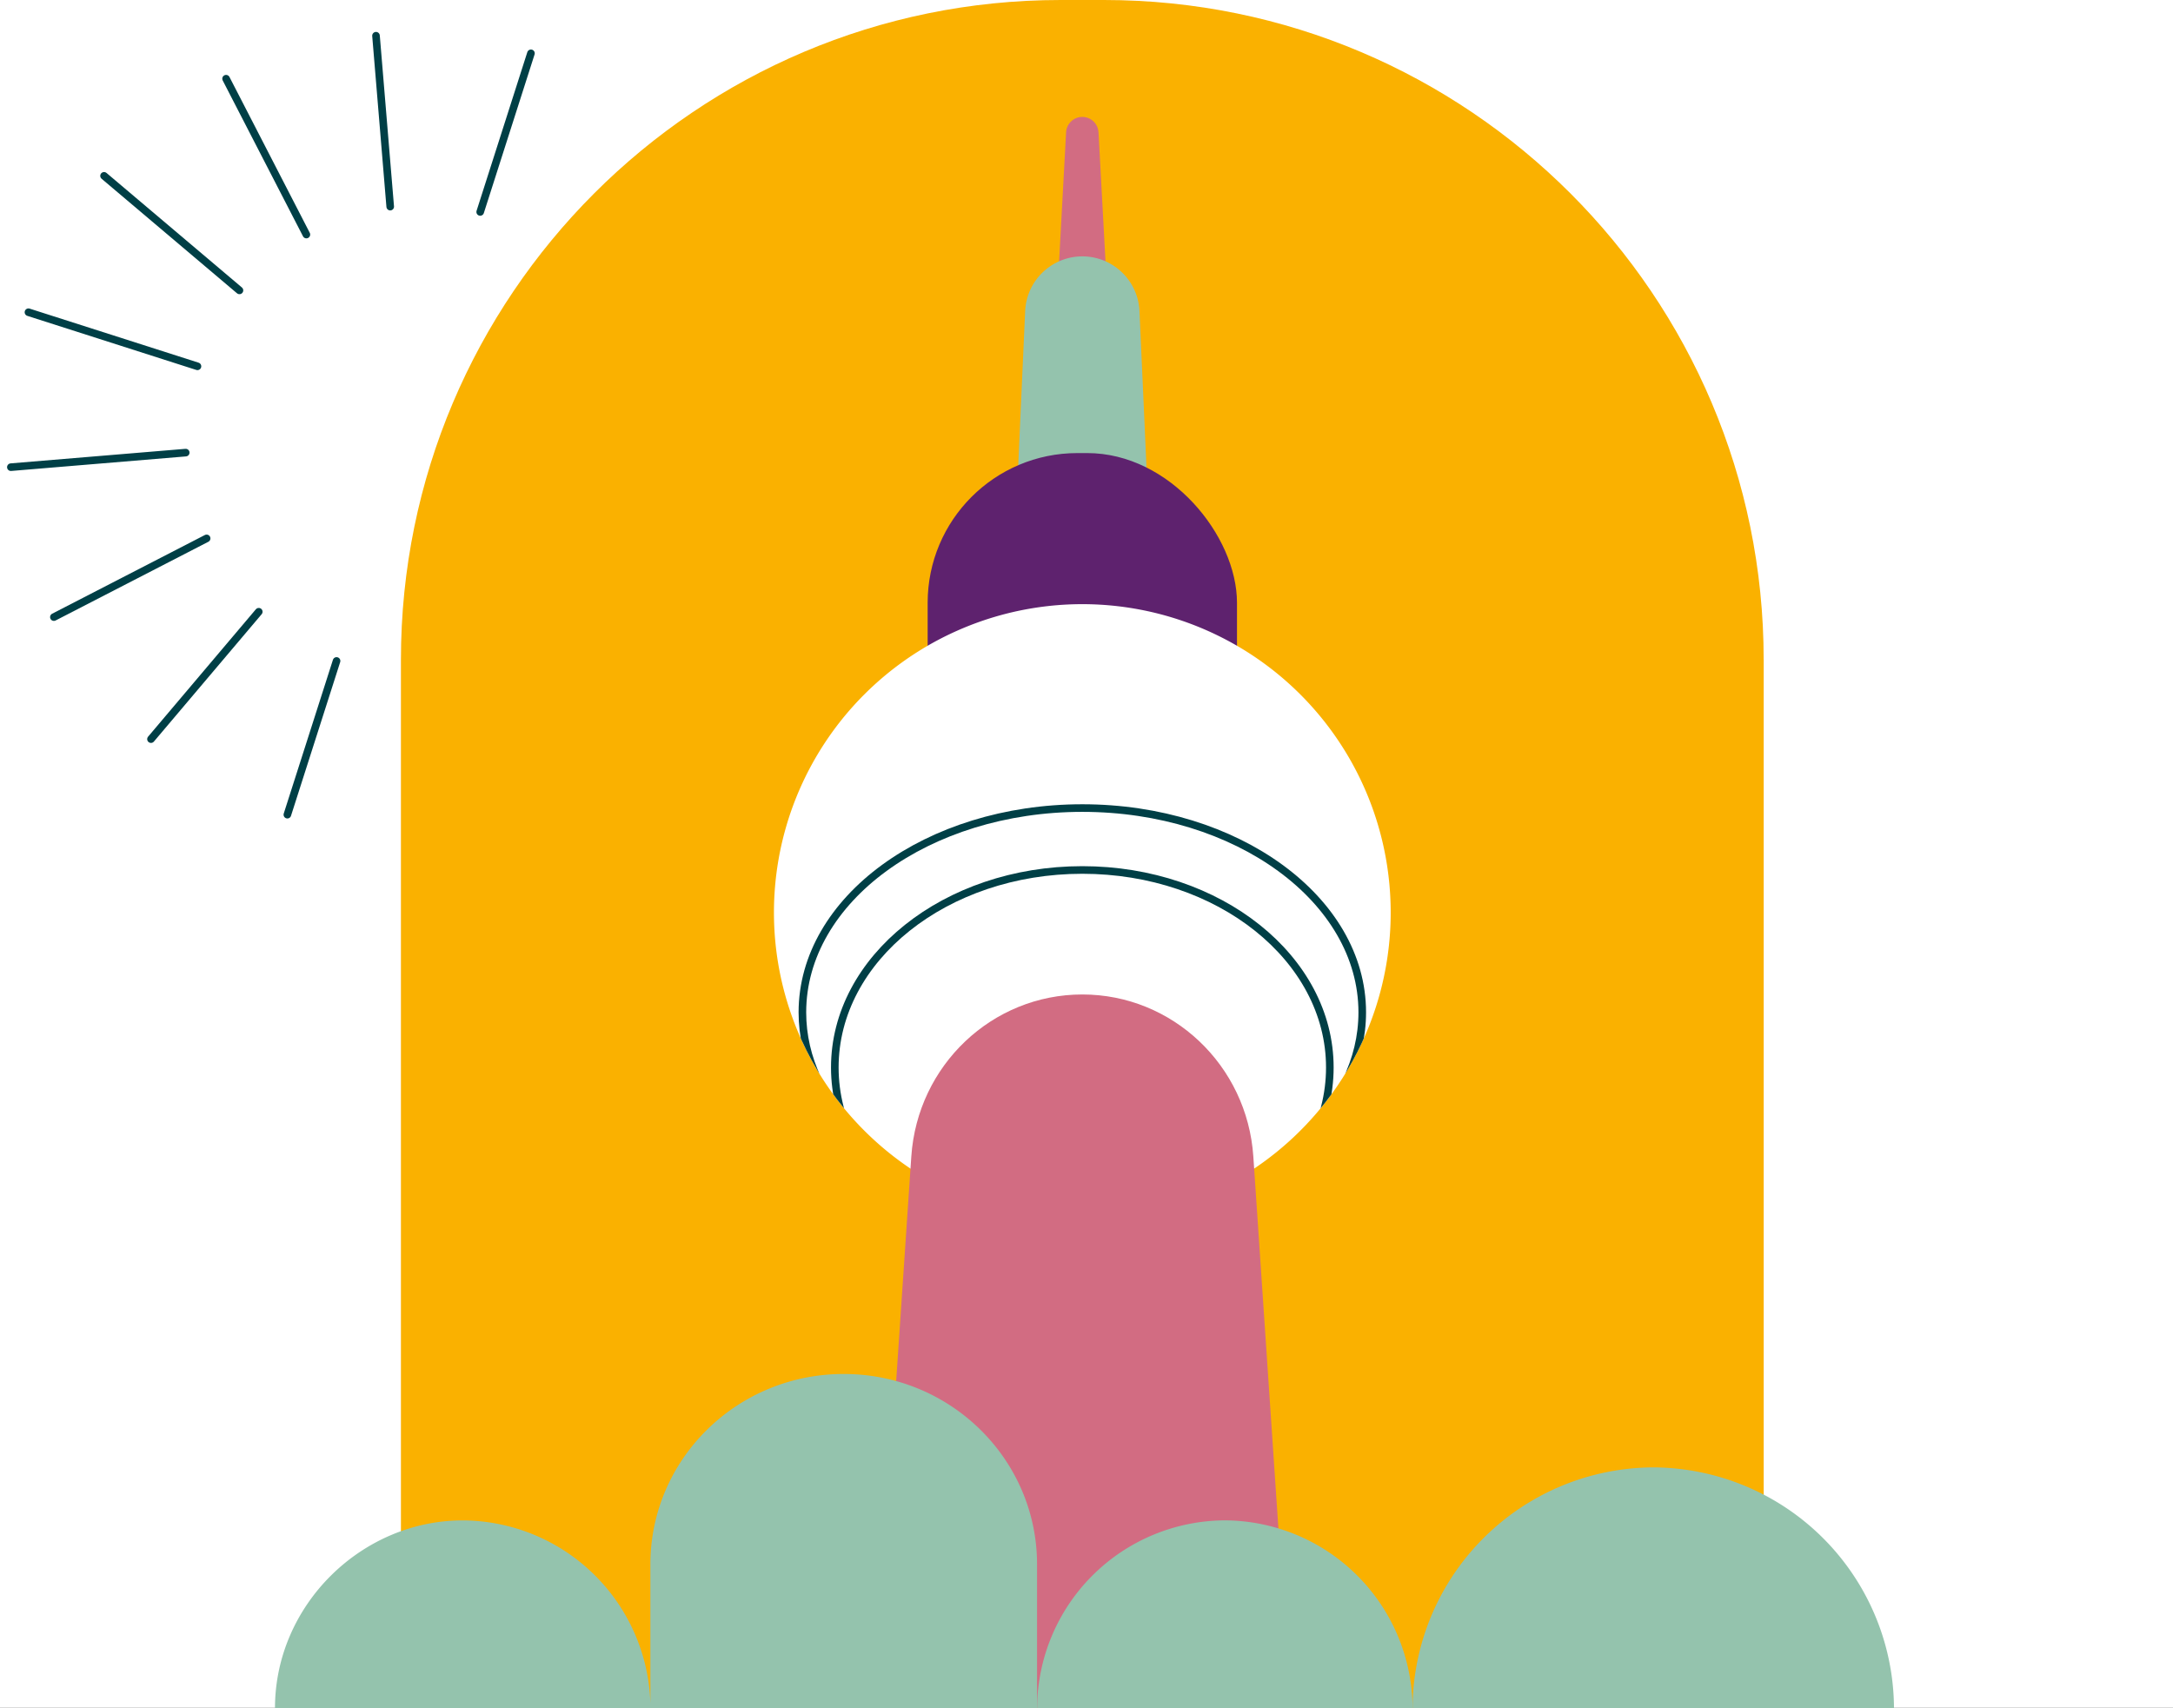
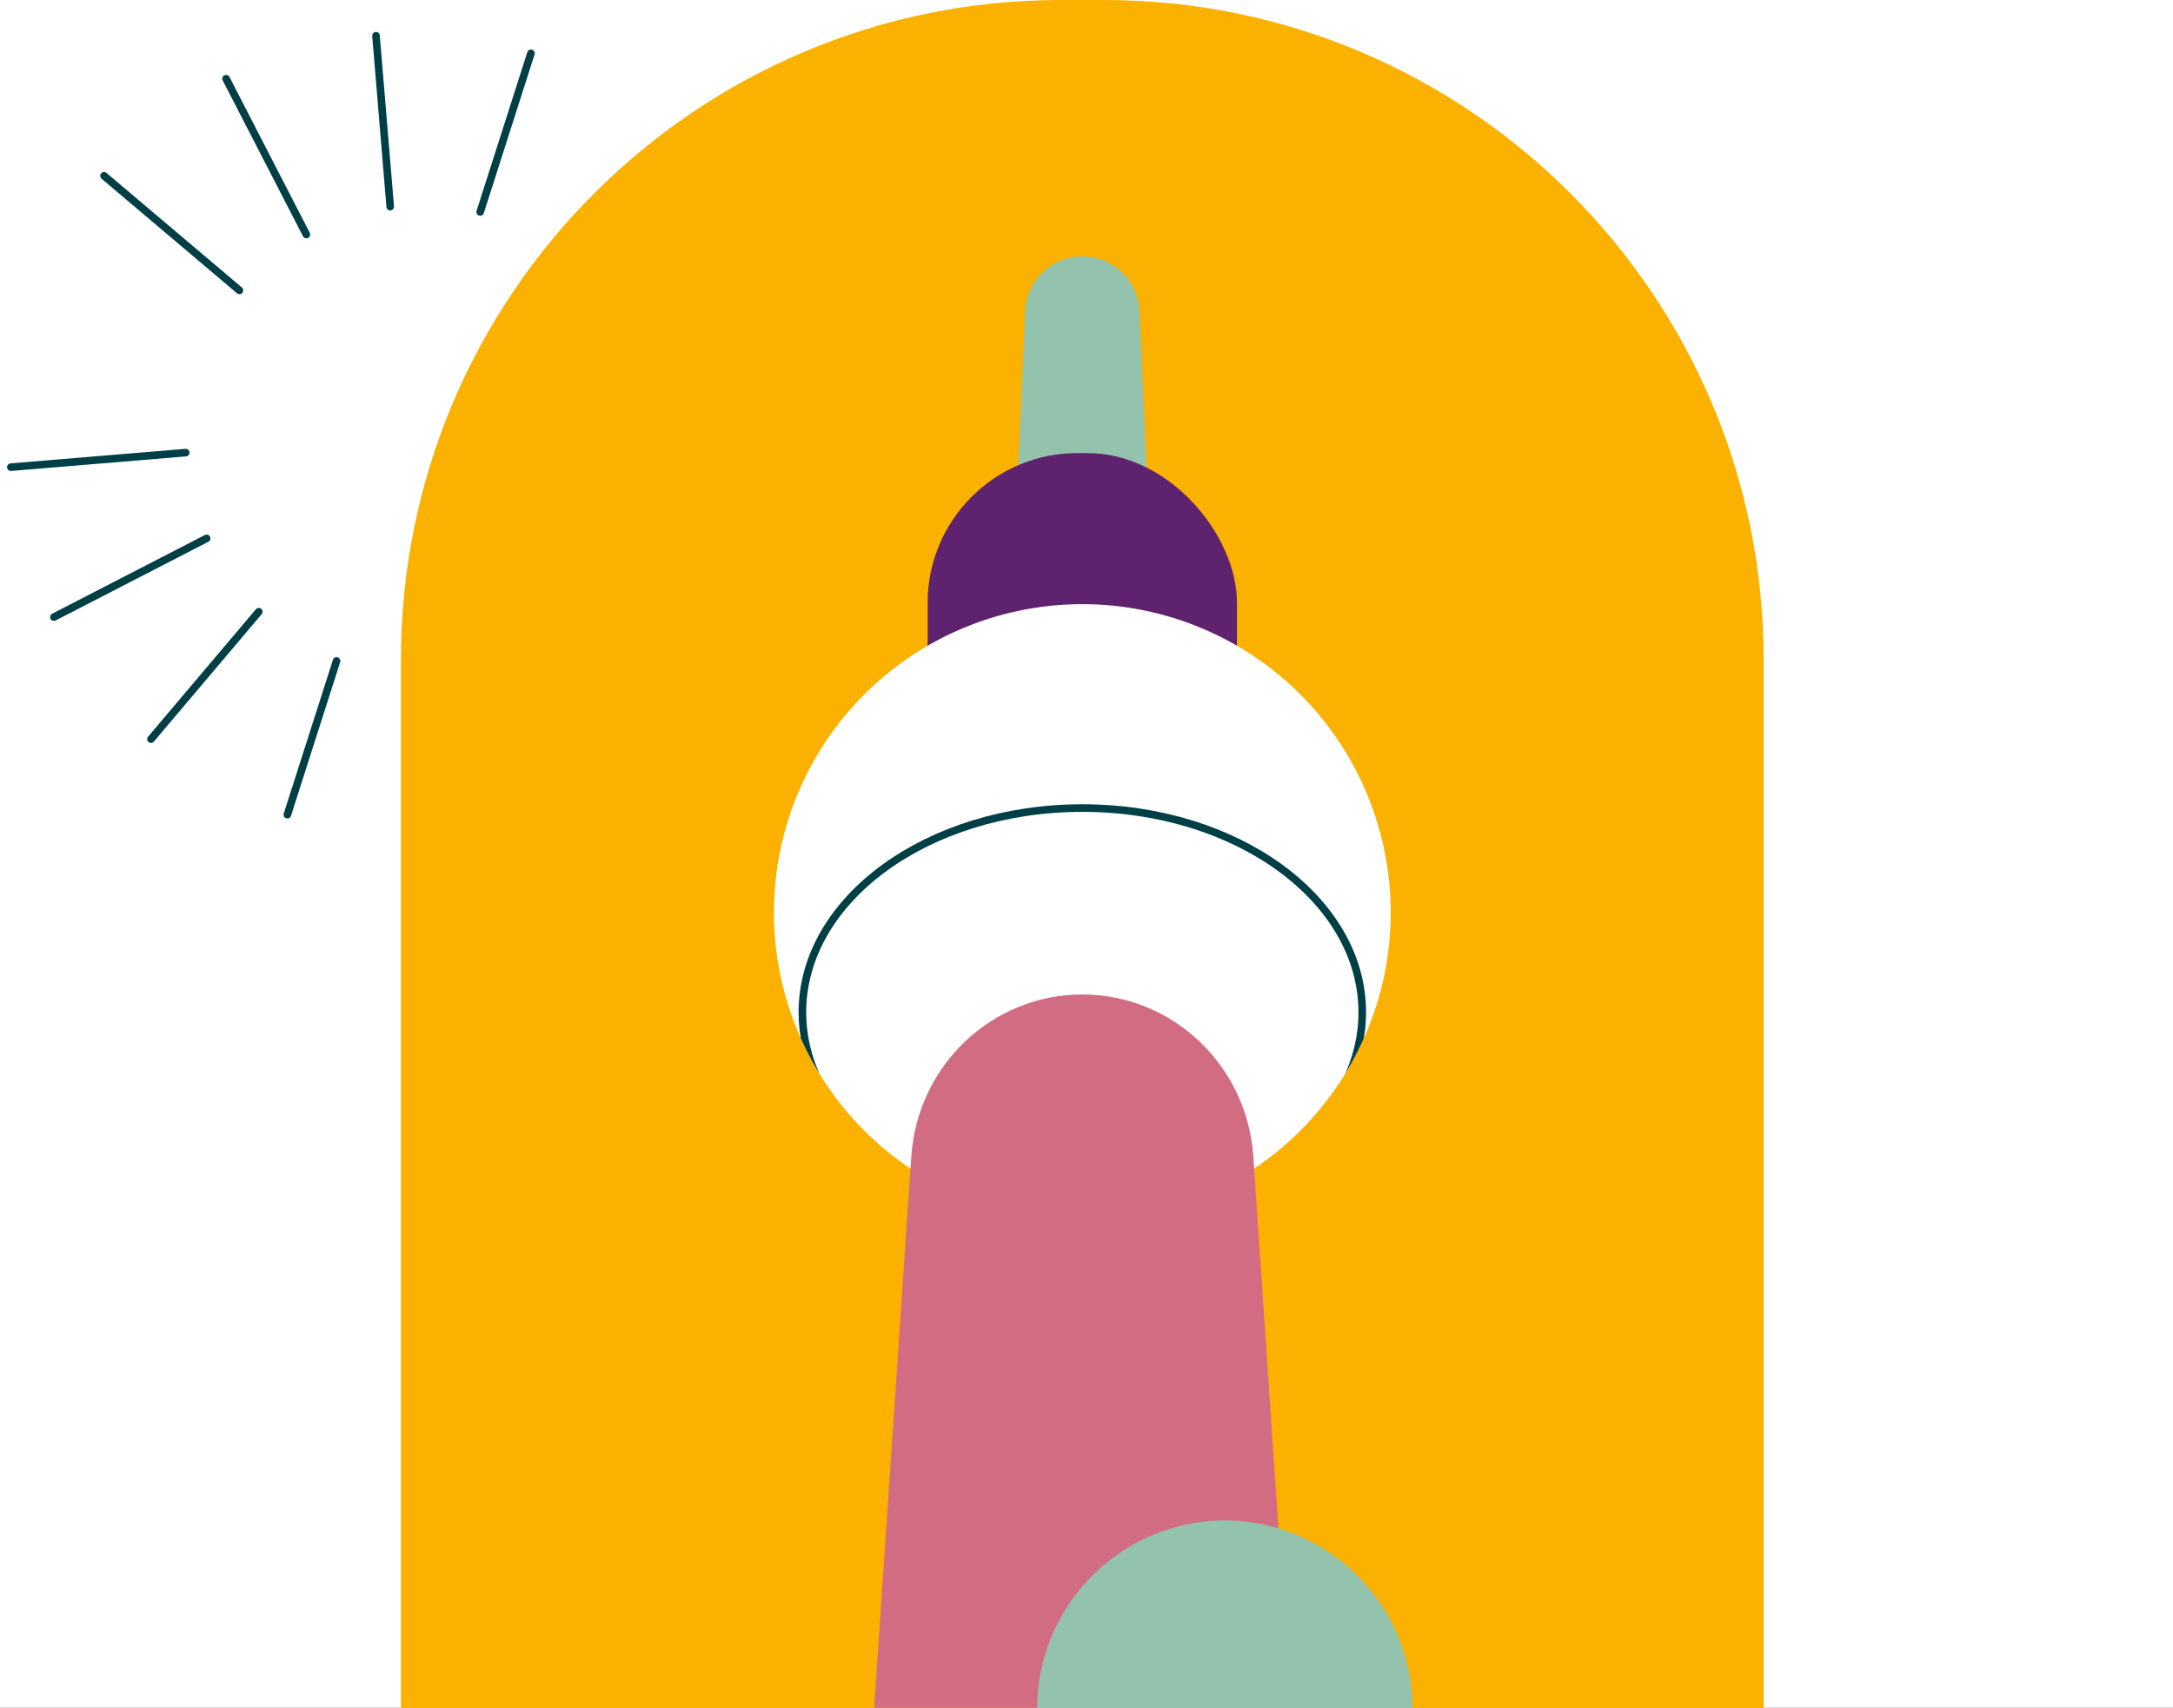
<svg xmlns="http://www.w3.org/2000/svg" width="571.8" height="449.47" viewBox="0 0 571.8 449.47">
  <rect x="0" y="0" width="571.8" height="449.47" fill="#808080" stroke="none" />
  <defs>
    <clipPath id="clip-path">
      <path id="Path_480-2" d="M304.61,319.6a81.144,81.144,0,1,1,61.6-96.82,81.133,81.133,0,0,1-61.6,96.82h0" fill="#fff" />
    </clipPath>
  </defs>
  <g id="EOB01_Header_Illu_Berlin" data-name="EOB01_Header Illu Berlin" transform="translate(-2.2 -0.27)">
    <rect id="Rectangle_1694" data-name="Rectangle 1694" width="571.8" height="449.37" transform="translate(2.2 0.27)" fill="#fff" />
    <path id="Path_965" data-name="Path 965" d="M235.86,45.7H511.72V404.3H235.86c-95.81,0-173.59-77.78-173.59-173.59V219.3c0-95.81,77.78-173.59,173.59-173.59Z" transform="translate(512 -62) rotate(90)" fill="#fab100" />
-     <path id="Path_966" data-name="Path 966" d="M291.26,35.08l1.95,36.01H280.78l1.95-36.01a4.268,4.268,0,0,1,4.26-4.04h0a4.261,4.261,0,0,1,4.26,4.04Z" fill="#d26c82" />
    <path id="Path_967" data-name="Path 967" d="M302.04,82.11l1.81,40.23a15.052,15.052,0,0,1-15.04,15.73h-3.62a15.052,15.052,0,0,1-15.04-15.73l1.81-40.23A15.059,15.059,0,0,1,287,67.73h0A15.059,15.059,0,0,1,302.04,82.11Z" fill="#94c3ad" />
    <rect id="Rectangle_1695" data-name="Rectangle 1695" width="81.4" height="115.2" rx="39.4" transform="translate(246.3 119.49)" fill="#5e226e" />
    <path id="Path_480" d="M304.61,319.6a81.144,81.144,0,1,1,61.6-96.82,81.133,81.133,0,0,1-61.6,96.82h0" fill="#fff" />
    <g id="Group_1867" data-name="Group 1867" clip-path="url(#clip-path)">
      <path id="Path_968" data-name="Path 968" d="M228.18,299.01c-9.31-9-14.84-20.21-14.84-32.36,0-29.69,32.98-53.75,73.66-53.75s73.66,24.07,73.66,53.75c0,12.65-5.99,24.28-16.01,33.46" fill="none" stroke="#003f46" stroke-linecap="round" stroke-linejoin="round" stroke-width="2" />
-       <ellipse id="Ellipse_479" data-name="Ellipse 479" cx="65.13" cy="51.97" rx="65.13" ry="51.97" transform="translate(221.87 229.19)" fill="none" stroke="#003f46" stroke-linecap="round" stroke-linejoin="round" stroke-width="2" />
    </g>
    <path id="Path_969" data-name="Path 969" d="M341.78,449.64H232.22L242,304.58c1.62-24,21.28-42.63,45-42.63h0c23.71,0,43.38,18.63,45,42.63Z" fill="#d26c82" />
    <line id="Line_175" data-name="Line 175" x2="21.13" y2="41.01" transform="translate(61.69 20.98)" fill="none" stroke="#003f46" stroke-linecap="round" stroke-linejoin="round" stroke-width="2" />
    <line id="Line_176" data-name="Line 176" x1="40.19" y2="20.71" transform="translate(16.38 141.94)" fill="none" stroke="#003f46" stroke-linecap="round" stroke-linejoin="round" stroke-width="2" />
-     <line id="Line_177" data-name="Line 177" x1="44.47" y1="14.23" transform="translate(9.69 82.43)" fill="none" stroke="#003f46" stroke-linecap="round" stroke-linejoin="round" stroke-width="2" />
    <line id="Line_178" data-name="Line 178" x1="12.94" y2="40.45" transform="translate(77.82 174.19)" fill="none" stroke="#003f46" stroke-linecap="round" stroke-linejoin="round" stroke-width="2" />
    <line id="Line_179" data-name="Line 179" y1="41.74" x2="13.35" transform="translate(128.56 14.3)" fill="none" stroke="#003f46" stroke-linecap="round" stroke-linejoin="round" stroke-width="2" />
    <line id="Line_180" data-name="Line 180" x1="46.01" y2="3.83" transform="translate(5.06 119.37)" fill="none" stroke="#003f46" stroke-linecap="round" stroke-linejoin="round" stroke-width="2" />
    <line id="Line_181" data-name="Line 181" x1="3.74" y1="44.97" transform="translate(101.14 9.67)" fill="none" stroke="#003f46" stroke-linecap="round" stroke-linejoin="round" stroke-width="2" />
    <line id="Line_182" data-name="Line 182" x1="28.36" y2="33.52" transform="translate(41.93 161.24)" fill="none" stroke="#003f46" stroke-linecap="round" stroke-linejoin="round" stroke-width="2" />
    <line id="Line_183" data-name="Line 183" x2="35.63" y2="30.14" transform="translate(29.58 46.54)" fill="none" stroke="#003f46" stroke-linecap="round" stroke-linejoin="round" stroke-width="2" />
    <path id="Path_970" data-name="Path 970" d="M324.5,400.33a49.636,49.636,0,0,0-49.4,49.4h98.8a49.636,49.636,0,0,0-49.4-49.4Z" fill="#94c3ad" />
-     <path id="Path_971" data-name="Path 971" d="M437.24,386.39a63.639,63.639,0,0,0-63.34,63.34H500.58A63.639,63.639,0,0,0,437.24,386.39Z" fill="#94c3ad" />
-     <path id="Path_972" data-name="Path 972" d="M224.21,361.81h0c-28.1,0-50.87,22.44-50.87,50.12v36.48a49.642,49.642,0,0,0-49.38-48.07c-26.65,0-49.4,22.3-49.4,49.4H275.09V411.93c0-27.68-22.78-50.12-50.87-50.12Z" fill="#94c3ad" />
  </g>
</svg>